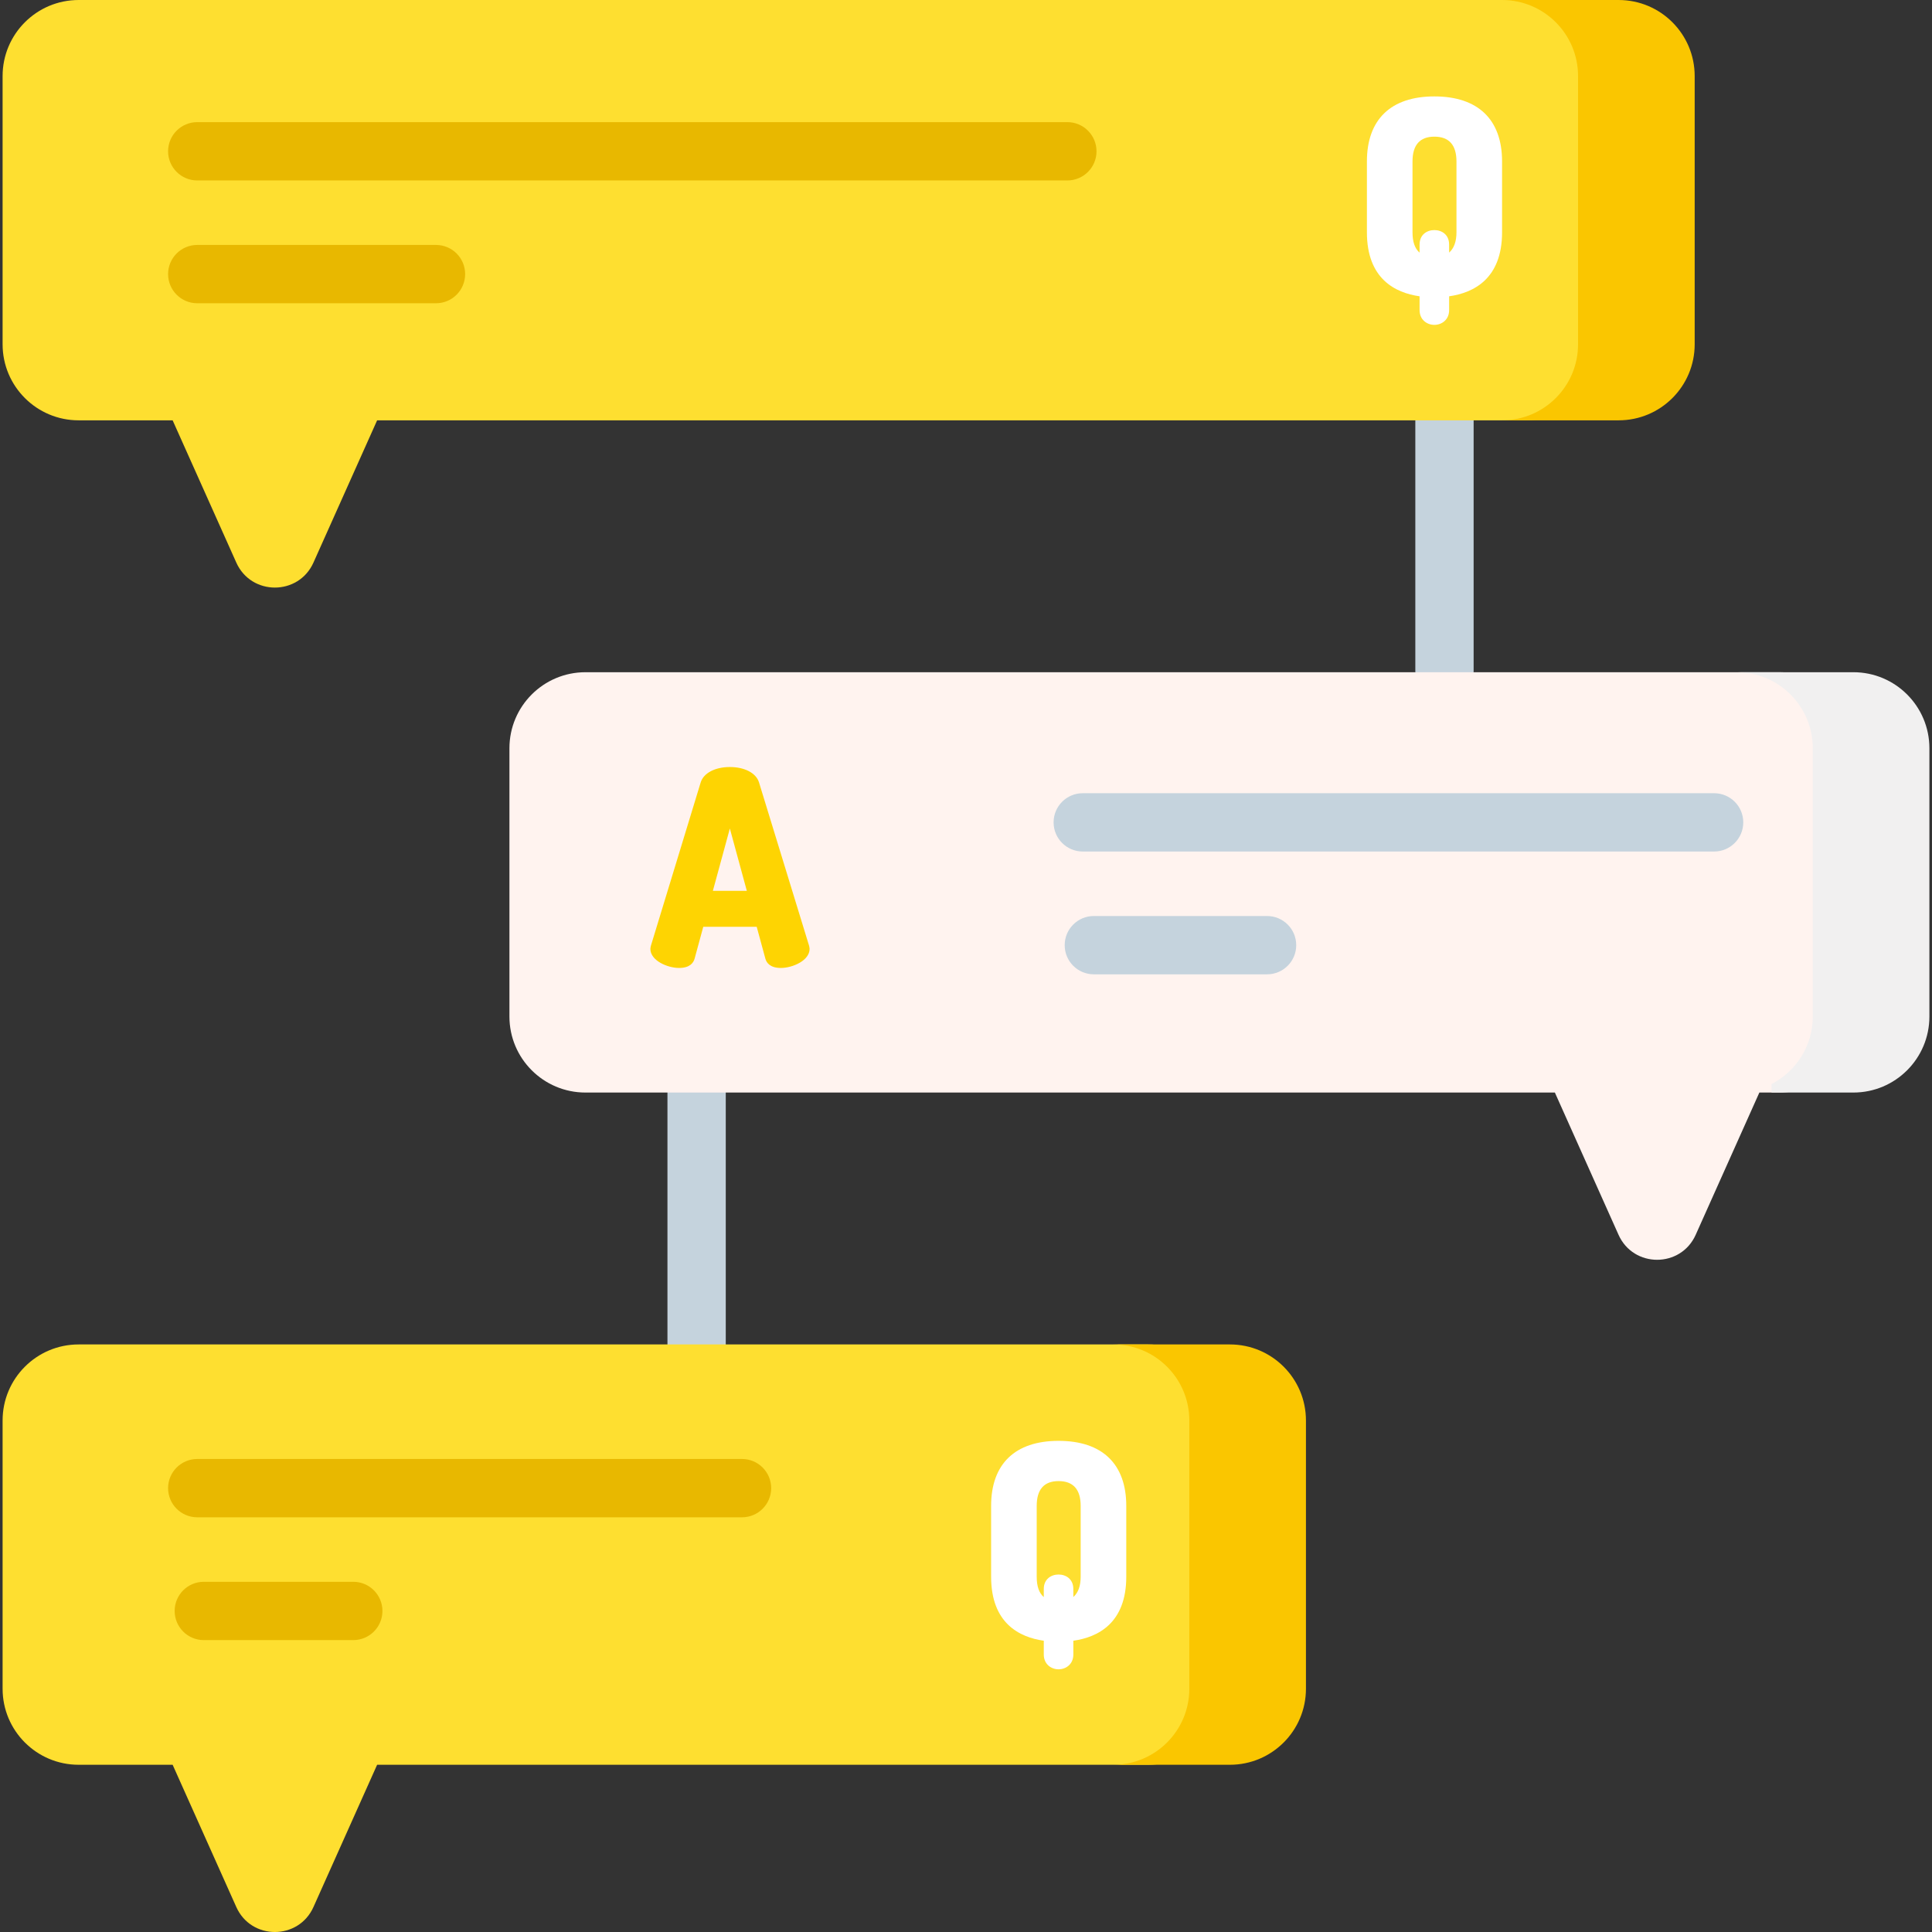
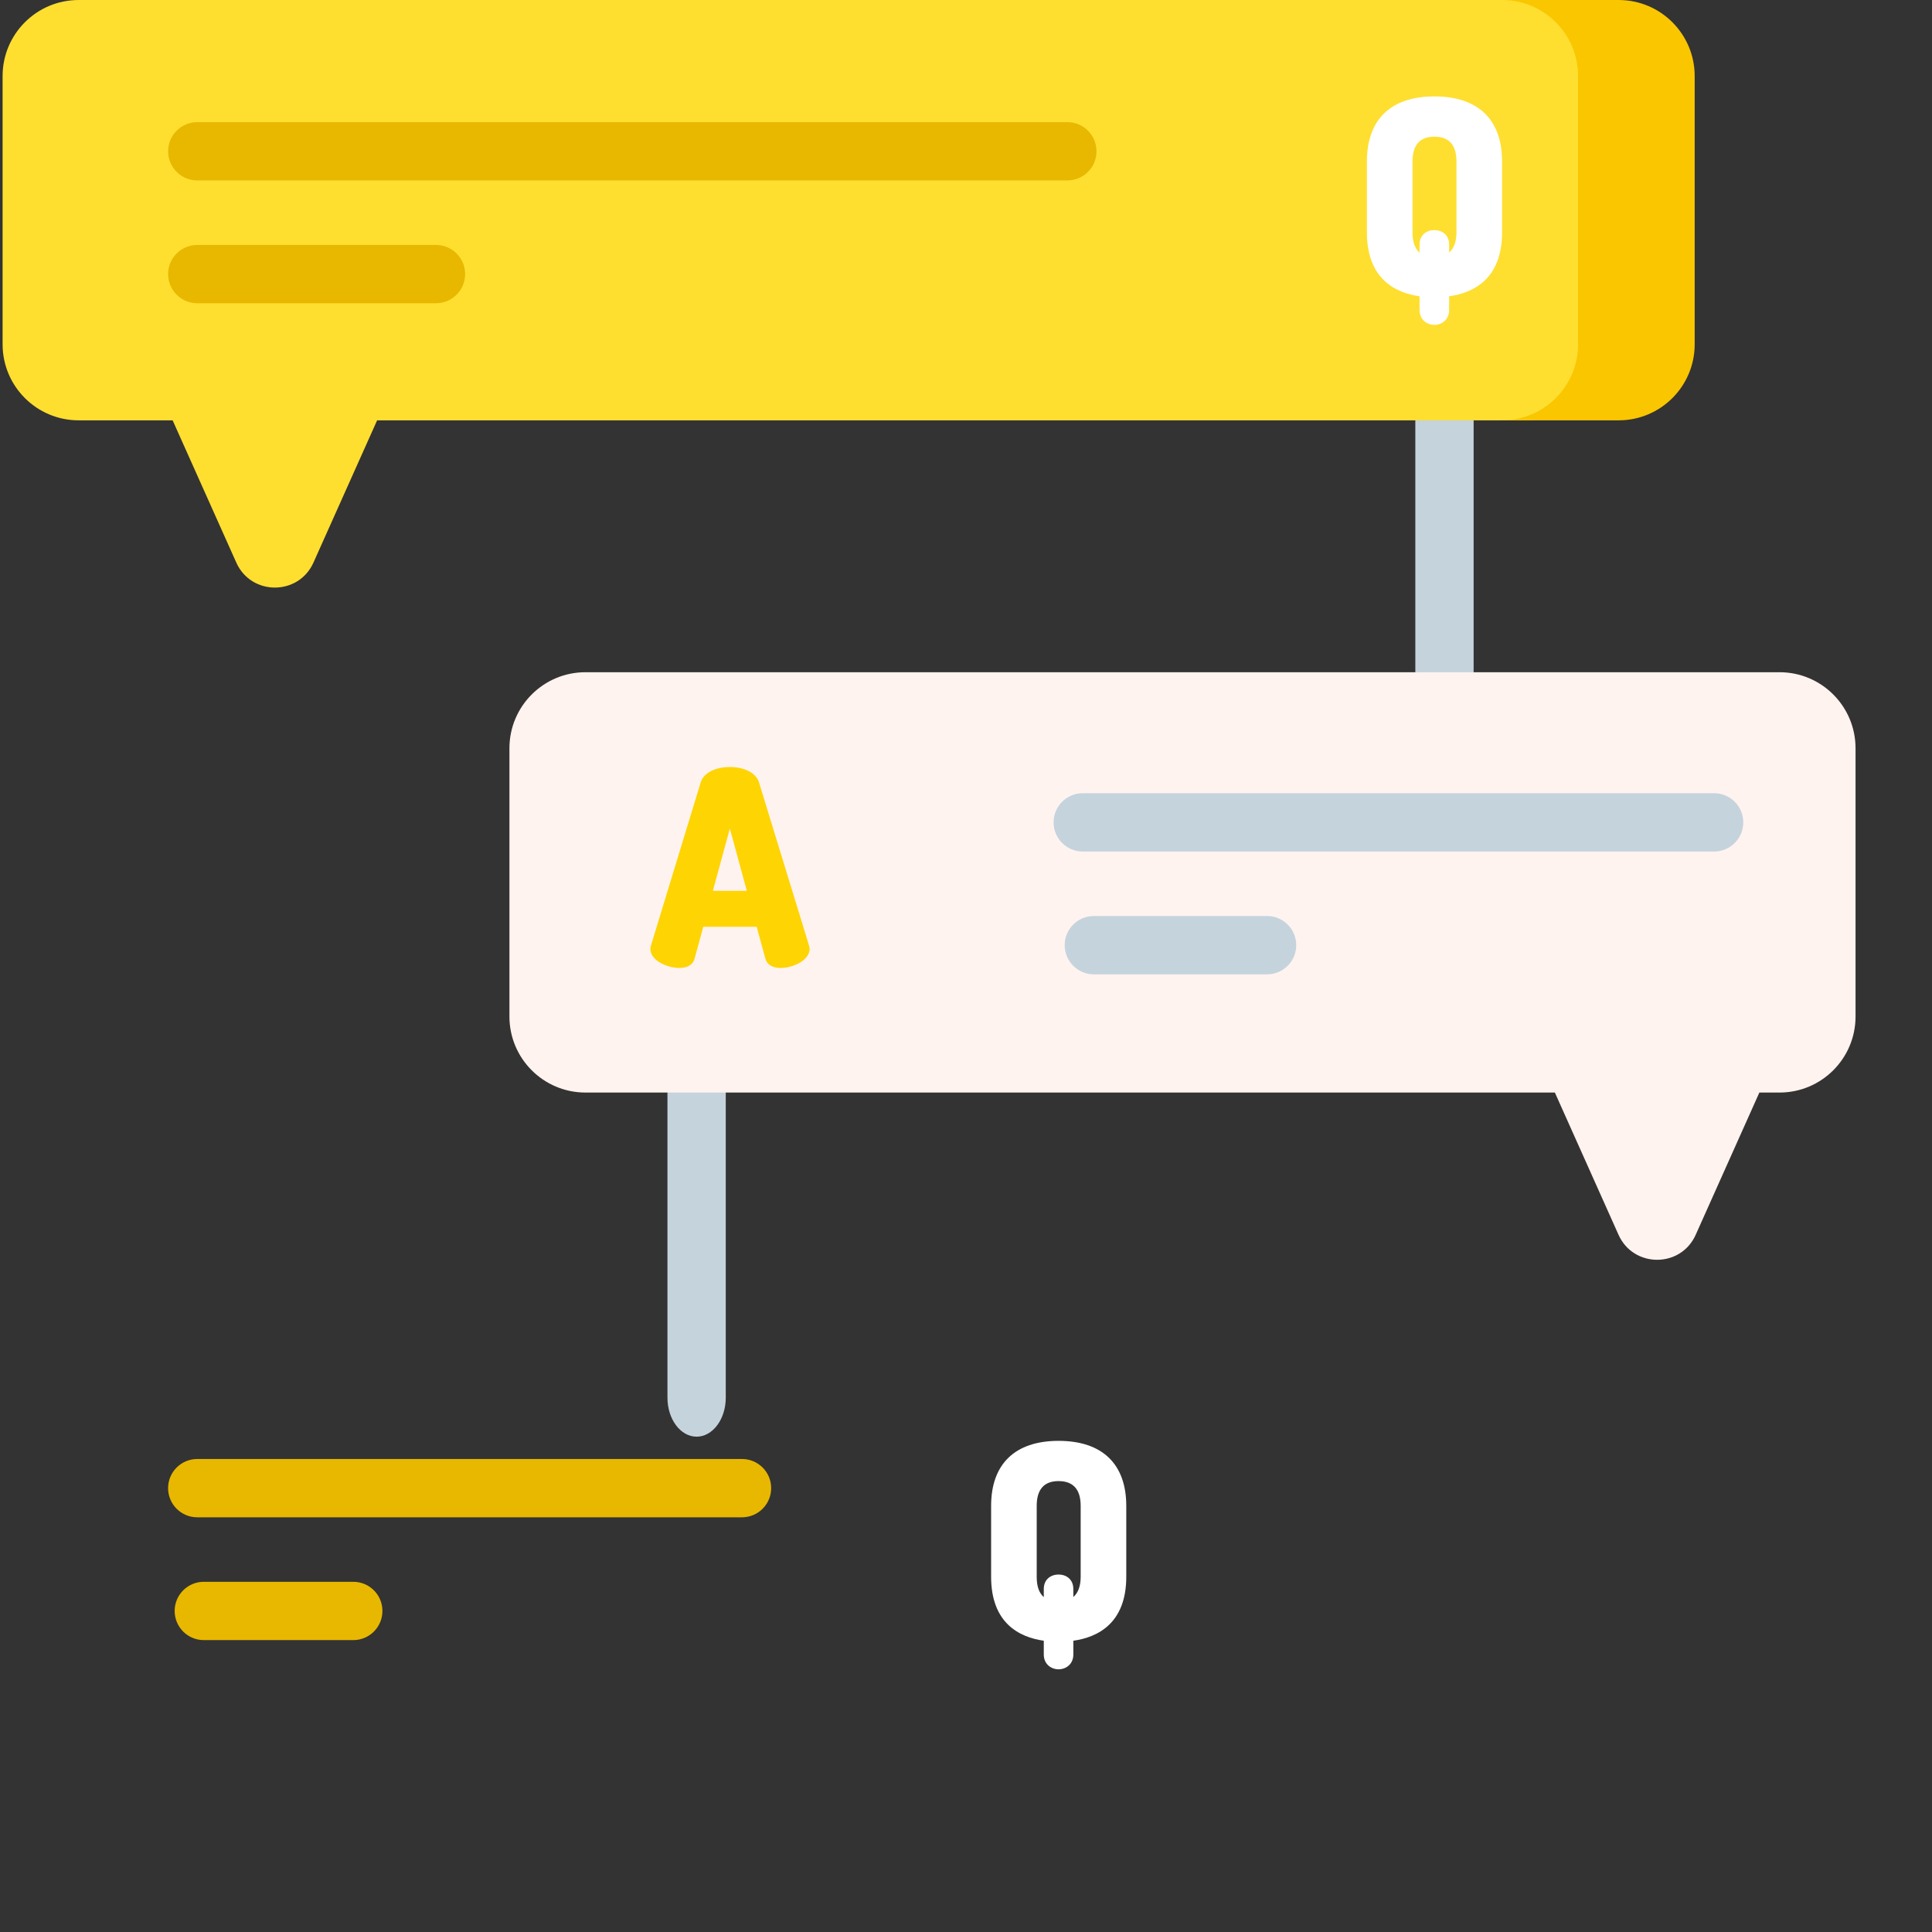
<svg xmlns="http://www.w3.org/2000/svg" id="Capa_1" enable-background="new 0 0 497 497" height="512" viewBox="0 0 497 497" width="512">
  <rect x="0" y="0" width="497" height="497" fill="#333333" stroke="none" />
  <path d="m371.586 181.5c-4.143 0-7.5-3.992-7.5-8.916v-70.504c0-4.924 3.357-8.916 7.5-8.916s7.5 3.992 7.5 8.916v70.504c0 4.924-3.357 8.916-7.5 8.916z" fill="#c5d3dd" />
  <path d="m179.2 369.58c-4.143 0-7.5-4.492-7.5-10.034v-79.344c0-5.542 3.357-10.034 7.5-10.034s7.5 4.493 7.5 10.034v79.344c0 5.541-3.358 10.034-7.5 10.034z" fill="#c5d3dd" />
-   <path d="m295.388 345.852h-275.156c-10.804 0-19.563 8.759-19.563 19.563v69.002c0 10.804 8.759 19.563 19.563 19.563h24.178l16.376 36.589c3.838 8.576 16.013 8.576 19.851 0l16.376-36.589h198.374c10.804 0 19.563-8.759 19.563-19.563v-69.002c0-10.804-8.758-19.563-19.562-19.563z" fill="#fedf30" />
-   <path d="m316.388 345.852h-30c10.804 0 19.563 8.759 19.563 19.563v69.002c0 10.804-8.758 19.563-19.563 19.563h30c10.804 0 19.563-8.759 19.563-19.563v-69.002c-.001-10.804-8.759-19.563-19.563-19.563z" fill="#fac600" />
  <path d="m150.612 172.926h307.156c10.804 0 19.563 8.759 19.563 19.563v69.002c0 10.804-8.758 19.563-19.563 19.563h-5.179l-16.376 36.589c-3.838 8.576-16.013 8.576-19.851 0l-16.376-36.589h-249.374c-10.804 0-19.563-8.759-19.563-19.563v-69.002c.001-10.804 8.759-19.563 19.563-19.563z" fill="#fff3ef" />
-   <path d="m476.769 172.926h-30c10.804 0 19.563 8.759 19.563 19.563v69.002c0 7.573-4.311 14.128-10.607 17.379v2.184h21.044c10.804 0 19.563-8.758 19.563-19.563v-69.002c-.001-10.804-8.759-19.563-19.563-19.563z" fill="#f1f0f0" />
  <path d="m392.388 0h-372.156c-10.805 0-19.563 8.759-19.563 19.563v69.002c0 10.804 8.759 19.563 19.563 19.563h24.178l16.376 36.589c3.838 8.576 16.013 8.576 19.851 0l16.376-36.589h295.374c10.804 0 19.563-8.758 19.563-19.563v-69.002c0-10.804-8.758-19.563-19.562-19.563z" fill="#fedf30" />
  <path d="m416.388 0h-30c10.804 0 19.563 8.759 19.563 19.563v69.002c0 10.804-8.758 19.563-19.563 19.563h30c10.804 0 19.563-8.758 19.563-19.563v-69.002c-.001-10.804-8.759-19.563-19.563-19.563z" fill="#fac600" />
  <path d="m274.574 46.419h-223.832c-4.143 0-7.5-3.358-7.5-7.5s3.357-7.5 7.5-7.5h223.831c4.143 0 7.5 3.358 7.5 7.5s-3.357 7.5-7.499 7.5z" fill="#e8b800" />
  <path d="m112.156 78.01h-61.414c-4.143 0-7.5-3.358-7.5-7.5s3.357-7.5 7.5-7.5h61.413c4.143 0 7.5 3.358 7.5 7.5.001 4.142-3.357 7.5-7.499 7.5z" fill="#e8b800" />
  <path d="m440.95 219.051h-162.417c-4.143 0-7.5-3.358-7.5-7.5s3.357-7.5 7.5-7.5h162.417c4.143 0 7.5 3.358 7.5 7.5s-3.357 7.5-7.5 7.5z" fill="#c5d3dd" />
  <path d="m325.95 250.642h-44.563c-4.142 0-7.5-3.358-7.5-7.5s3.358-7.5 7.5-7.5h44.563c4.143 0 7.5 3.358 7.5 7.5s-3.357 7.5-7.5 7.5z" fill="#c5d3dd" />
  <path d="m190.879 390.32h-140.137c-4.143 0-7.5-3.358-7.5-7.5s3.357-7.5 7.5-7.5h140.137c4.143 0 7.5 3.358 7.5 7.5s-3.357 7.5-7.5 7.5z" fill="#e8b800" />
  <path d="m90.879 421.911h-38.449c-4.143 0-7.5-3.358-7.5-7.5s3.357-7.5 7.5-7.5h38.449c4.143 0 7.5 3.358 7.5 7.5s-3.357 7.5-7.5 7.5z" fill="#e8b800" />
  <path d="m368.983 24.802c-11.189 0-17.35 5.941-17.35 16.73v18.225c0 11.955 7.263 15.572 13.549 16.463v3.55c0 2.496 1.912 3.801 3.801 3.801s3.801-1.306 3.801-3.801v-3.55c6.317-.894 13.617-4.513 13.617-16.463v-18.225c0-10.789-6.186-16.73-17.418-16.73zm0 34.386c-1.892 0-3.801 1.154-3.801 3.732v2.072c-1.224-1.054-1.82-2.777-1.82-5.236v-18.224c0-4.231 1.892-6.377 5.621-6.377 3.775 0 5.689 2.146 5.689 6.377v18.225c0 2.375-.635 4.126-1.889 5.222v-2.059c.001-2.578-1.909-3.732-3.8-3.732z" fill="#fff" />
  <path d="m272.311 370.654c-11.189 0-17.35 5.941-17.35 16.73v18.225c0 11.955 7.263 15.572 13.549 16.462v3.55c0 2.496 1.912 3.801 3.801 3.801s3.801-1.306 3.801-3.801v-3.55c6.317-.894 13.617-4.513 13.617-16.462v-18.225c0-10.788-6.186-16.73-17.418-16.73zm0 34.386c-1.892 0-3.801 1.154-3.801 3.732v2.072c-1.224-1.054-1.82-2.777-1.82-5.236v-18.225c0-4.232 1.892-6.377 5.621-6.377 3.775 0 5.689 2.146 5.689 6.377v18.225c0 2.376-.635 4.127-1.889 5.222v-2.058c.001-2.578-1.909-3.732-3.8-3.732z" fill="#fff" />
  <path d="m208.105 243.196-12.862-41.954c-.75-2.385-3.69-3.926-7.491-3.926s-6.741 1.541-7.493 3.93l-12.797 41.975c-.075.298-.153.606-.153.878 0 2.992 4.369 4.901 7.377 4.901 2.74 0 3.681-1.282 3.989-2.363l2.238-8.228h13.747l2.239 8.234c.308 1.075 1.249 2.357 3.988 2.357 3.008 0 7.377-1.909 7.377-4.901 0-.264-.075-.568-.159-.903zm-15.988-14.039h-8.732l4.366-16.028z" fill="#fed402" />
</svg>